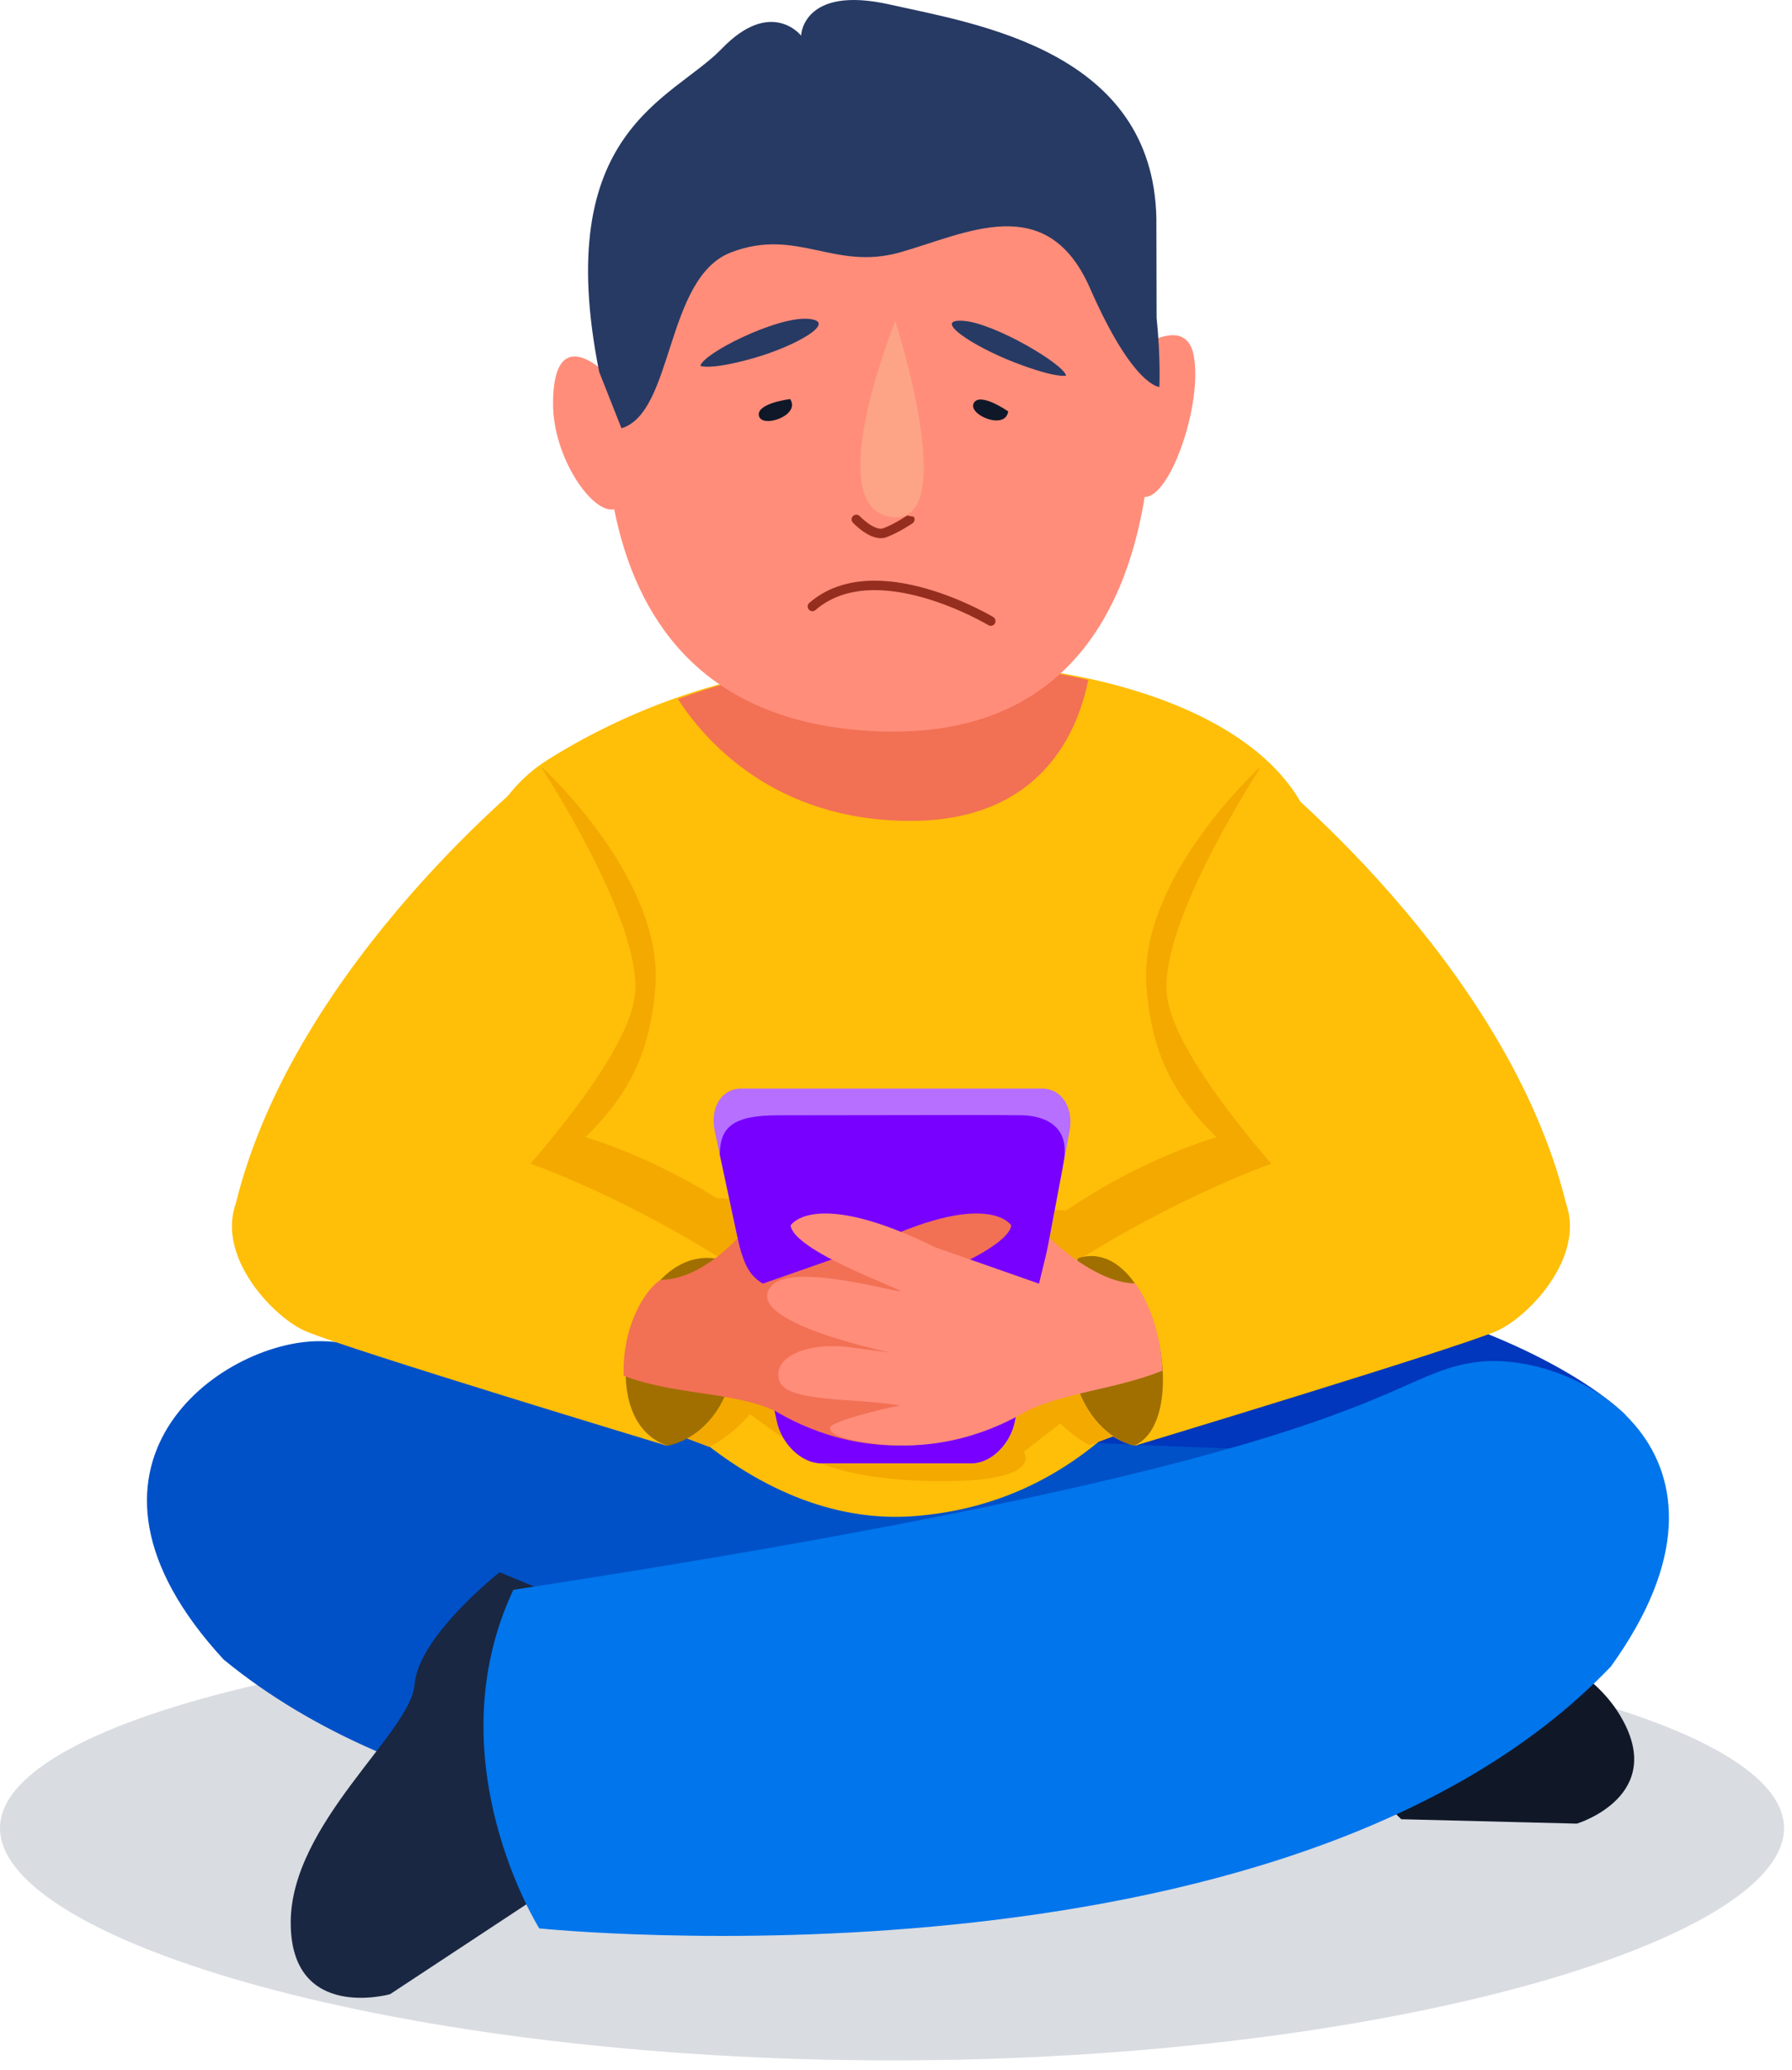
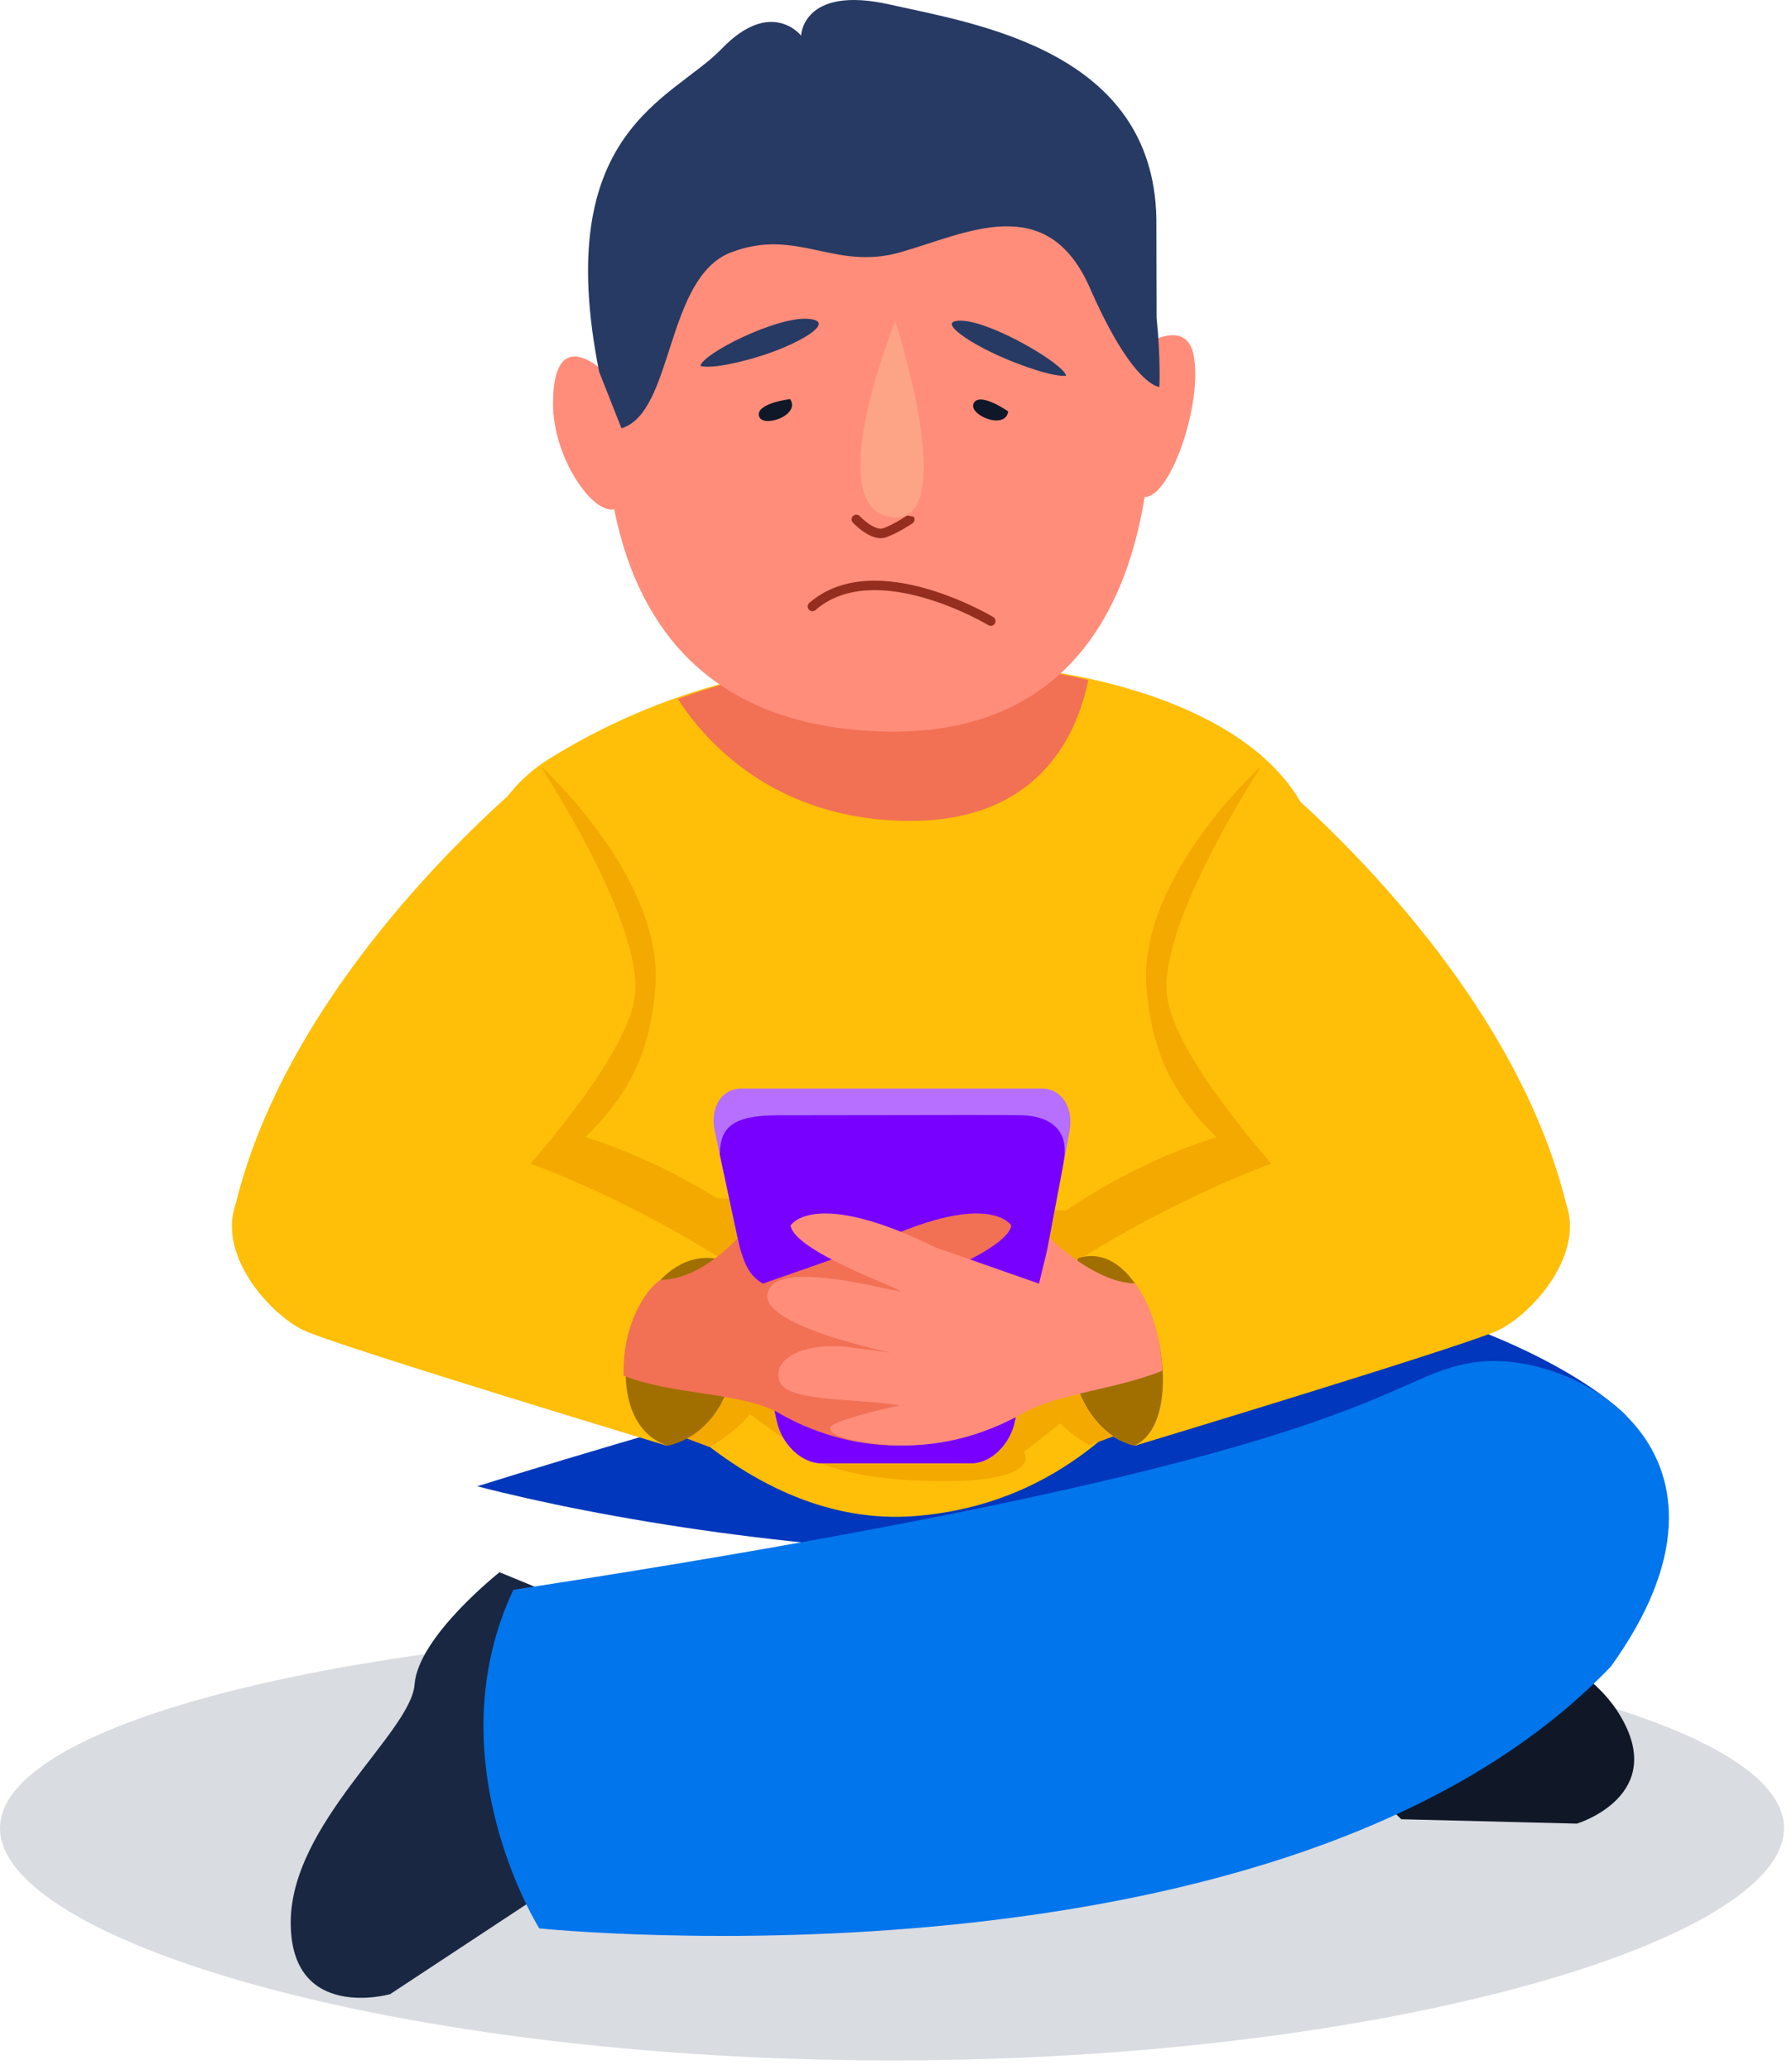
<svg xmlns="http://www.w3.org/2000/svg" width="142" height="164" viewBox="0 0 142 164" fill="none">
  <path fill-rule="evenodd" clip-rule="evenodd" d="M141.367 144.825C141.367 153.762 109.72 163.223 70.683 163.223C31.645 163.223 0 153.762 0 144.825C0 135.888 31.645 128.644 70.683 128.644C109.72 128.644 141.367 135.888 141.367 144.825Z" fill="#D9DCE1" />
  <path d="M100.82 102.13C111.654 101.979 124.233 107.654 128.833 112.113C104.307 128.965 57.688 122.881 37.814 117.74C54.302 112.599 89.987 102.28 100.82 102.13Z" fill="#0037BC" />
  <path fill-rule="evenodd" clip-rule="evenodd" d="M95.739 129.267L101.071 121.438C101.071 121.438 108.774 122.315 110.926 125.293C113.078 128.271 124.298 129.292 128.301 135.768C132.303 142.244 124.955 144.465 124.955 144.465L111.039 144.116L95.739 129.267Z" fill="#101828" />
-   <path fill-rule="evenodd" clip-rule="evenodd" d="M25.347 106.245C17.494 106.193 3.587 116.137 17.722 131.467C46.444 155.023 104.522 141.819 104.522 141.819C104.522 141.819 111.245 127.578 103.327 114.943C32.255 112.753 33.201 106.297 25.347 106.245Z" fill="#0051C8" />
  <path fill-rule="evenodd" clip-rule="evenodd" d="M72.859 52.394C90.059 52.394 105.416 58.492 104.579 70.255C103.741 82.018 98.367 118.147 72.431 120.106C46.498 122.067 25.536 71.374 43.425 60.172C58.225 50.906 72.859 52.394 72.859 52.394Z" fill="#FFBE08" />
  <path fill-rule="evenodd" clip-rule="evenodd" d="M99.835 60.788C99.835 60.788 90.088 69.647 90.859 78.335C91.282 83.106 92.682 86.455 96.395 90.082C91.363 91.65 87.146 94.095 84.46 95.896L56.803 94.919C54.159 93.282 50.557 91.381 46.387 90.082C50.099 86.455 51.5 83.106 51.923 78.335C52.693 69.647 42.948 60.788 42.948 60.788C42.948 60.788 25.186 76.828 20.119 94.218C18.479 98.103 23.401 102.412 26.098 103.361C29.93 104.711 56.205 114.626 56.205 114.626C56.205 114.626 57.945 113.788 59.42 112.025L62.824 114.48C62.824 114.48 64.517 117.112 73.723 117.322C82.93 117.533 81.132 115.007 81.132 115.007L84.029 112.757C85.258 113.978 86.344 114.48 86.344 114.48C86.344 114.48 112.851 104.711 116.684 103.361C119.381 102.412 124.302 98.103 122.663 94.218C117.595 76.828 99.835 60.788 99.835 60.788Z" fill="#F3A900" />
  <path fill-rule="evenodd" clip-rule="evenodd" d="M57.25 99.772C57.25 99.772 50.217 95.203 42.046 92.182C45.508 88.163 50.077 82.232 50.336 78.614C50.756 72.748 42.891 60.788 42.891 60.788C42.891 60.788 23.408 76.085 18.683 95.347C17.153 99.65 21.744 104.422 24.26 105.474C27.834 106.969 52.781 114.507 52.781 114.507C52.781 114.507 60.248 113.653 57.25 99.772Z" fill="#FFBE08" />
  <path fill-rule="evenodd" clip-rule="evenodd" d="M72.153 65.029C82.515 65.029 85.42 57.934 86.234 53.869C82.073 52.892 77.47 52.397 72.726 52.397C72.726 52.397 64.265 51.494 53.719 55.379C55.826 58.637 61.333 65.029 72.153 65.029Z" fill="#F27054" />
  <path fill-rule="evenodd" clip-rule="evenodd" d="M94.584 28.136C94.187 26.143 92.63 26.325 91.068 27.09C90.864 24.827 90.573 23.236 90.434 22.769C89.695 20.265 73.423 -11.043 49.757 17.761C49.757 17.761 48.34 22.921 48.003 29.541C46.676 28.354 43.824 26.45 43.824 32.005C43.824 36.23 46.934 40.732 48.67 40.344C50.365 48.84 55.394 56.736 67.966 57.834C83.704 59.211 89.124 49.099 90.706 39.365C92.749 39.419 95.332 31.912 94.584 28.136Z" fill="#FF8D7A" />
  <path fill-rule="evenodd" clip-rule="evenodd" d="M62.609 31.614C62.609 31.614 59.892 31.945 60.141 32.952C60.389 33.958 63.475 32.907 62.609 31.614Z" fill="#0F1828" />
  <path fill-rule="evenodd" clip-rule="evenodd" d="M79.889 32.59C79.889 32.59 77.648 31.02 77.159 31.934C76.671 32.848 79.669 34.13 79.889 32.59Z" fill="#0F1828" />
  <path fill-rule="evenodd" clip-rule="evenodd" d="M72.407 40.936C72.524 41.108 72.479 41.341 72.308 41.457L72.307 41.458L72.304 41.46L72.294 41.467L72.258 41.491C72.226 41.512 72.18 41.542 72.123 41.578C72.007 41.652 71.844 41.754 71.65 41.867C71.266 42.091 70.75 42.367 70.249 42.554C69.907 42.682 69.555 42.641 69.252 42.544C68.948 42.446 68.661 42.281 68.421 42.116C68.179 41.949 67.971 41.772 67.824 41.638C67.75 41.571 67.691 41.514 67.65 41.472C67.629 41.452 67.613 41.435 67.602 41.423L67.588 41.41L67.584 41.406L67.583 41.404C67.583 41.404 67.582 41.403 67.853 41.15L67.583 41.404C67.442 41.253 67.448 41.015 67.6 40.873C67.751 40.731 67.988 40.739 68.13 40.89C68.13 40.89 68.13 40.89 68.13 40.89L68.132 40.892L68.141 40.902C68.149 40.91 68.162 40.924 68.18 40.941C68.214 40.976 68.266 41.025 68.33 41.084C68.46 41.203 68.641 41.356 68.846 41.498C69.054 41.641 69.273 41.762 69.482 41.829C69.691 41.897 69.858 41.9 69.987 41.852C70.429 41.687 70.902 41.435 71.272 41.219C71.455 41.112 71.61 41.016 71.719 40.946C71.773 40.912 71.815 40.884 71.844 40.865L71.876 40.843L71.884 40.838L71.886 40.837M68.13 40.89C68.13 40.89 68.13 40.89 68.13 40.89L67.856 41.147C68.129 40.891 68.13 40.89 68.13 40.89Z" fill="#952E1E" />
  <path fill-rule="evenodd" clip-rule="evenodd" d="M78.318 49.524L78.313 49.521L78.295 49.51C78.279 49.5 78.254 49.486 78.221 49.467C78.155 49.429 78.057 49.373 77.93 49.304C77.675 49.165 77.304 48.97 76.844 48.749C75.921 48.307 74.643 47.764 73.214 47.356C70.329 46.53 66.966 46.29 64.621 48.327C64.465 48.463 64.228 48.446 64.092 48.29C63.956 48.133 63.973 47.897 64.129 47.761C66.781 45.457 70.487 45.795 73.421 46.635C74.901 47.058 76.22 47.619 77.168 48.072C77.642 48.3 78.025 48.501 78.289 48.645C78.422 48.718 78.525 48.776 78.595 48.816C78.63 48.837 78.657 48.852 78.676 48.863L78.697 48.876L78.703 48.88L78.704 48.88C78.705 48.88 78.705 48.881 78.512 49.202L78.704 48.88C78.882 48.987 78.94 49.218 78.833 49.396C78.727 49.573 78.496 49.63 78.318 49.524Z" fill="#952E1E" />
  <path fill-rule="evenodd" clip-rule="evenodd" d="M55.5 28.985C55.5 28.985 56.263 29.347 59.681 28.38C63.098 27.413 66.513 25.439 64.016 25.256C61.521 25.073 55.678 28.012 55.5 28.985Z" fill="#273A64" />
  <path fill-rule="evenodd" clip-rule="evenodd" d="M84.474 29.762C84.474 29.762 83.702 29.986 80.388 28.708C77.074 27.429 73.824 25.263 76.295 25.413C78.768 25.563 84.356 28.882 84.474 29.762Z" fill="#273A64" />
  <path fill-rule="evenodd" clip-rule="evenodd" d="M91.651 25.177L91.632 17.33C91.394 4.007 77.366 1.897 70.481 0.353C63.597 -1.189 63.478 2.82 63.478 2.82L63.479 2.821H63.478V2.82C63.478 2.82 61.114 -0.207 57.191 3.861C53.269 7.93 43.654 10.308 47.48 29.462L49.246 33.928C53.402 32.676 52.701 21.994 57.928 19.994C63.156 17.995 66.081 21.467 71.311 19.994C76.54 18.521 82.95 15.02 86.376 22.836C89.803 30.651 91.871 30.651 91.871 30.651C91.871 30.651 91.98 28.409 91.651 25.177Z" fill="#273A64" />
  <path fill-rule="evenodd" clip-rule="evenodd" d="M57.73 99.962C50.424 97.317 46.295 112.326 52.897 114.527C52.897 114.527 60.651 113.421 57.73 99.962Z" fill="#A06F00" />
  <path fill-rule="evenodd" clip-rule="evenodd" d="M56.637 89.59C56.242 87.746 57.184 86.234 58.727 86.234H82.579C84.123 86.234 85.099 87.755 84.749 89.616L80.429 112.54C80.08 114.399 78.53 115.921 76.985 115.921H65.076C63.531 115.921 61.944 114.411 61.55 112.564L56.637 89.59Z" fill="#B66FFF" />
  <path fill-rule="evenodd" clip-rule="evenodd" d="M84.213 92.462L80.429 112.54C80.079 114.399 78.529 115.921 76.985 115.921H65.076C63.53 115.921 61.943 114.411 61.549 112.564L57.036 91.46C57.065 89.345 57.996 88.352 61.645 88.352C63.995 88.352 66.748 88.347 69.44 88.342C74.638 88.332 79.61 88.322 81.02 88.352C82.773 88.398 84.787 89.186 84.295 91.973C84.271 92.111 84.243 92.275 84.213 92.462Z" fill="#7700FF" />
  <path fill-rule="evenodd" clip-rule="evenodd" d="M81.612 101.832C79.876 99.958 71.199 102.552 71.458 102.263C71.718 101.975 79.85 99.095 80.135 97.079C80.135 97.079 78.331 94.054 68.677 98.805L60.449 101.688C59.117 100.899 58.881 99.688 58.424 98.125C57.609 98.977 55.085 101.38 52.385 101.38C51.446 101.849 49.296 104.635 49.42 108.982C53.294 110.504 58.221 110.249 61.445 111.784C63.868 113.233 68.255 115.119 73.859 114.315C73.859 114.315 77.139 113.966 76.997 113.085C76.915 112.582 72.638 111.552 71.458 111.339C75.127 110.731 80.512 111.099 81.034 109.366C81.612 107.449 78.708 106.297 75.429 106.728L72.147 107.162C72.147 107.162 84.269 104.695 81.612 101.832Z" fill="#F27054" />
  <path fill-rule="evenodd" clip-rule="evenodd" d="M124.098 95.347C119.373 76.085 99.89 60.788 99.89 60.788C99.89 60.788 92.023 72.748 92.444 78.613C92.704 82.233 97.269 88.163 100.736 92.181C92.563 95.204 85.53 99.772 85.53 99.772C82.532 113.653 89.999 114.507 89.999 114.507C89.999 114.507 114.945 106.968 118.52 105.474C121.037 104.423 125.627 99.651 124.098 95.347Z" fill="#FFBE08" />
  <path fill-rule="evenodd" clip-rule="evenodd" d="M85.414 99.674C91.419 97.764 94.604 112.475 89.867 114.527C89.867 114.527 82.493 113.133 85.414 99.674Z" fill="#A06F00" />
  <path fill-rule="evenodd" clip-rule="evenodd" d="M71.322 102.263C71.063 101.975 62.932 99.095 62.647 97.079C62.647 97.079 64.45 94.054 74.104 98.805L82.331 101.688L83.21 98.091C84.026 98.942 87.24 101.666 89.942 101.666C91.877 104.286 92.102 107.905 92.102 108.59C88.23 110.112 84.56 110.249 81.336 111.784C78.912 113.233 74.525 115.119 68.923 114.315C68.923 114.315 65.642 113.966 65.785 113.085C65.865 112.582 70.142 111.552 71.322 111.339C67.653 110.731 62.27 111.099 61.746 109.366C61.168 107.449 64.073 106.297 67.352 106.728L70.634 107.162C70.634 107.162 58.512 104.695 61.168 101.832C62.904 99.958 71.583 102.552 71.322 102.263Z" fill="#FF8D7A" />
  <path fill-rule="evenodd" clip-rule="evenodd" d="M70.942 25.446C70.942 25.446 64.948 40.157 70.597 40.959C76.246 41.76 70.942 25.446 70.942 25.446Z" fill="#FCA485" />
  <path fill-rule="evenodd" clip-rule="evenodd" d="M48.767 128.336L39.585 124.55C39.585 124.55 33.128 129.647 32.85 133.444C32.573 137.239 23.028 144.444 23.037 152.315C23.043 160.188 30.91 157.976 30.91 157.976L43.263 149.834L48.767 128.336Z" fill="#192742" />
  <path fill-rule="evenodd" clip-rule="evenodd" d="M117.037 107.898C124.827 106.899 139.832 115.093 127.65 132.016C101.98 158.865 42.734 152.765 42.734 152.765C42.734 152.765 34.341 139.44 40.677 125.941C110.965 115.192 109.247 108.897 117.037 107.898Z" fill="#0075EC" />
</svg>